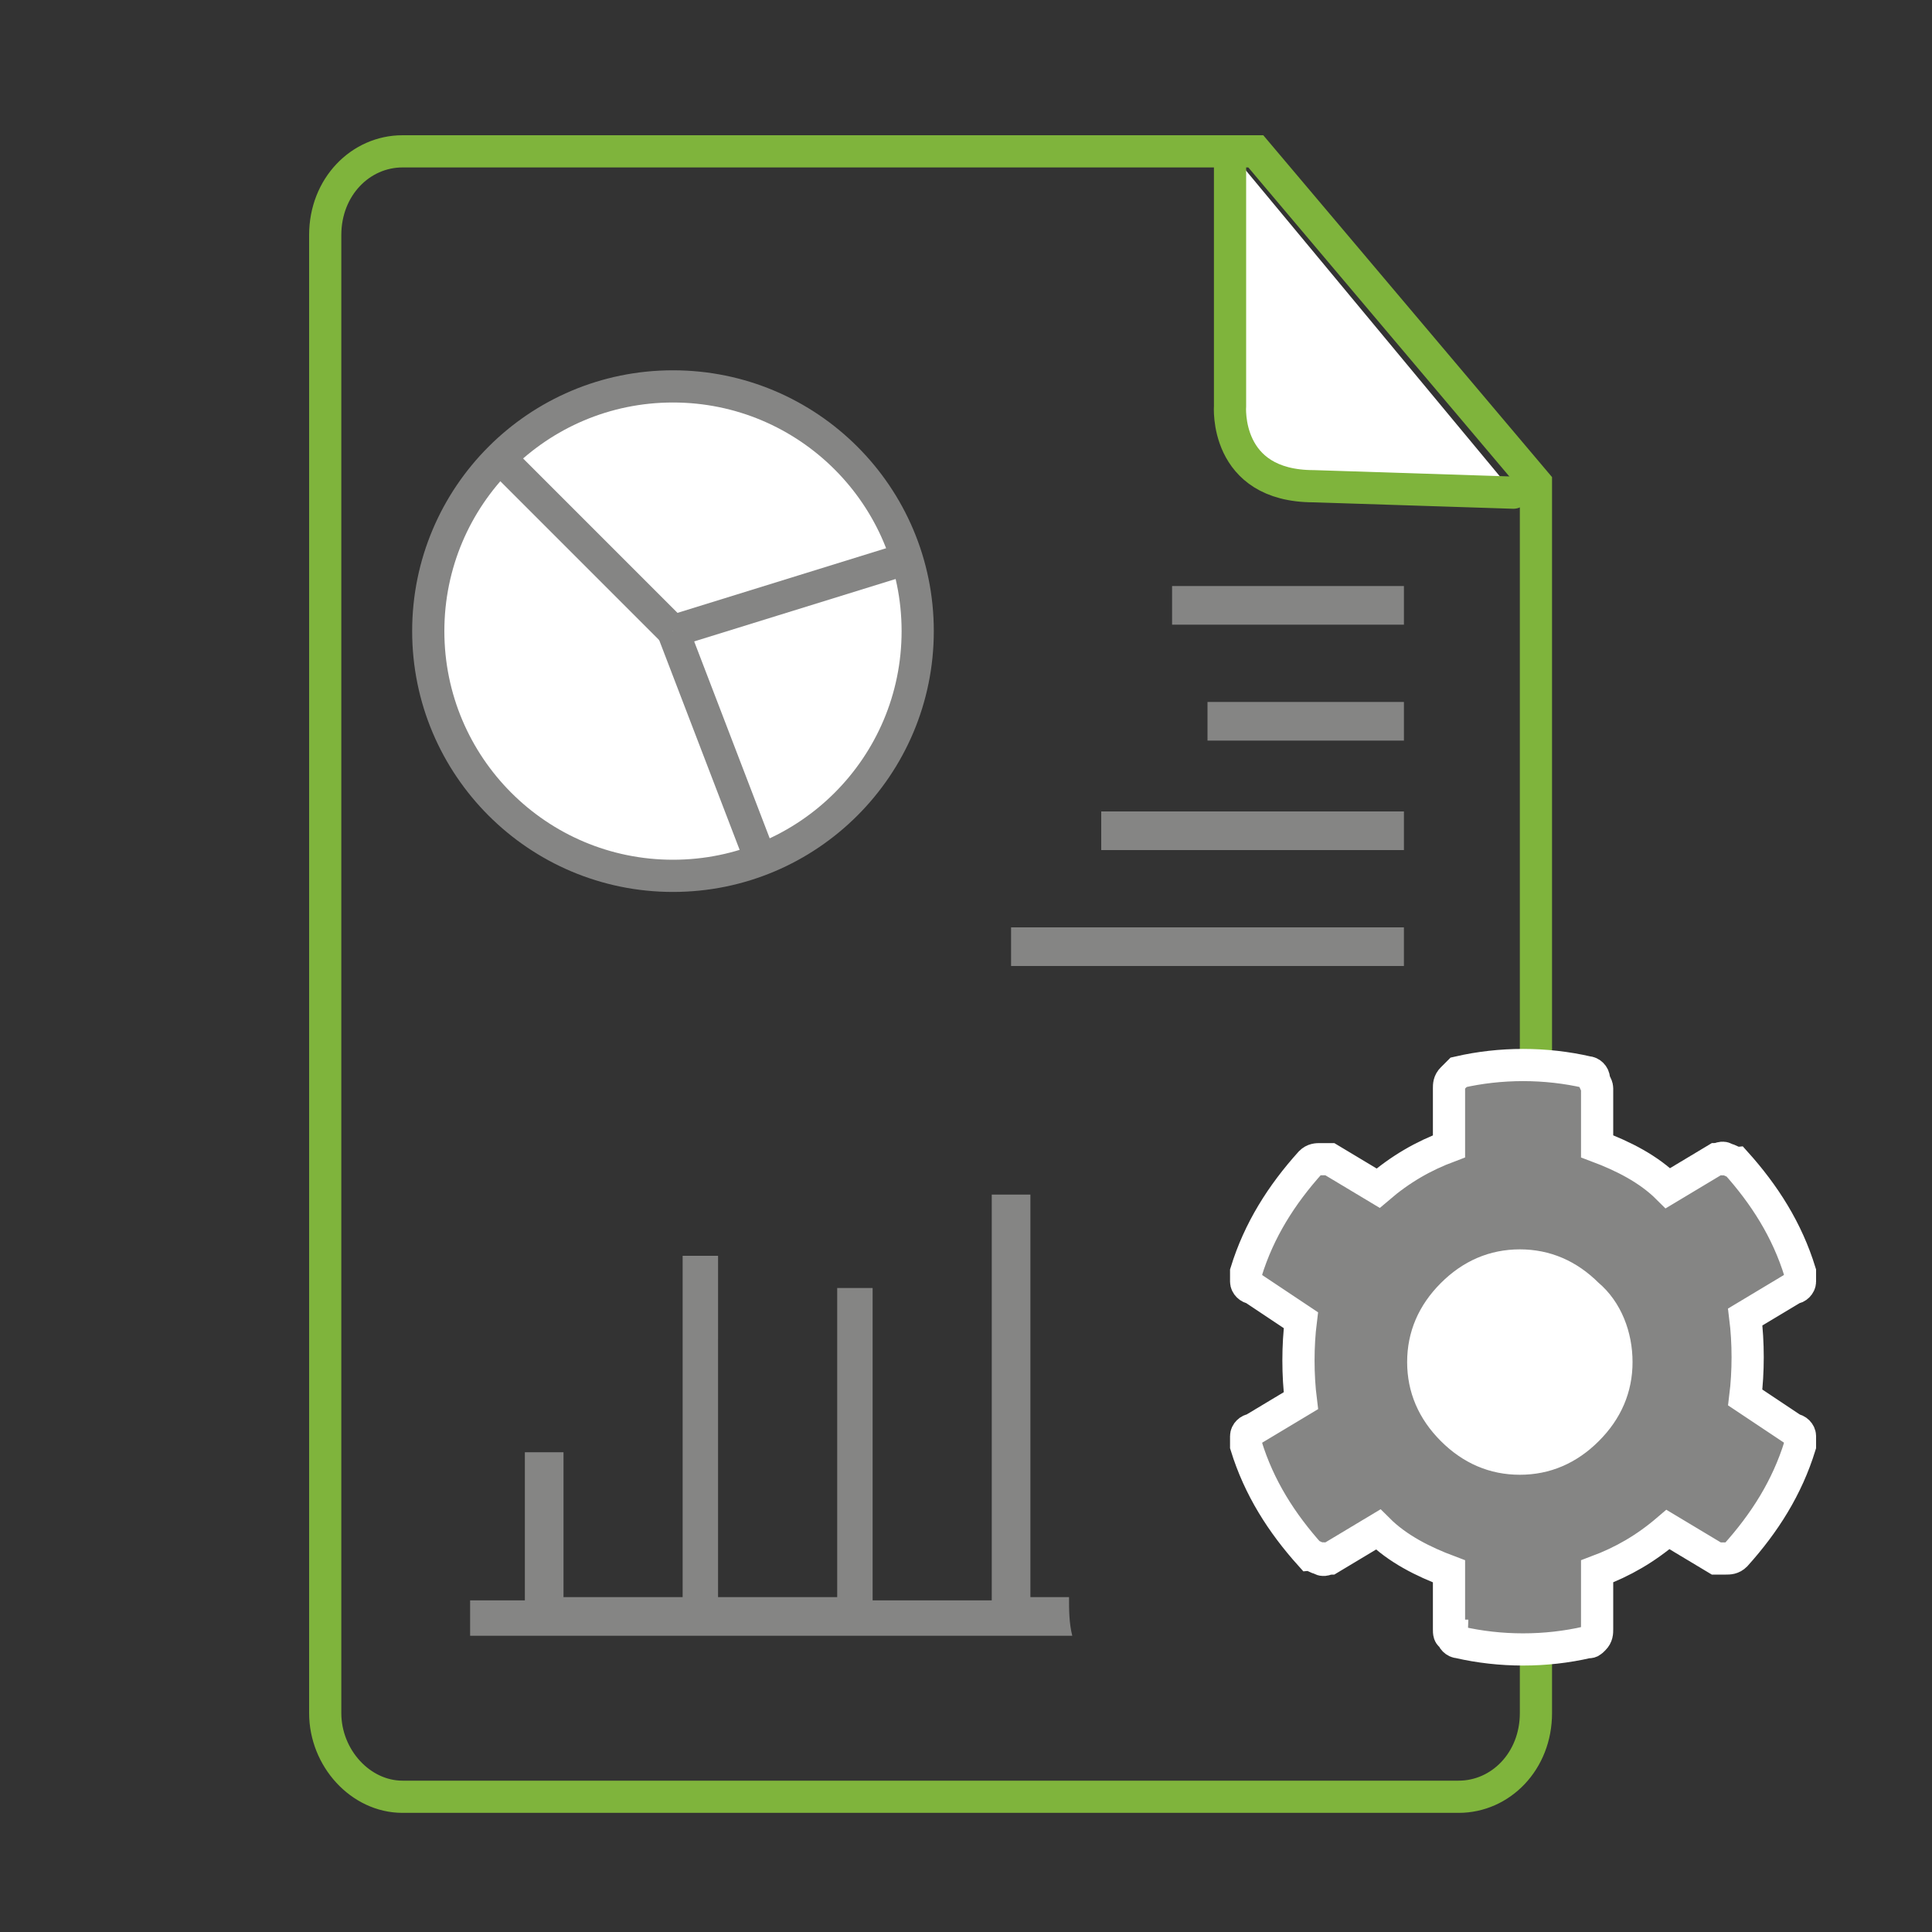
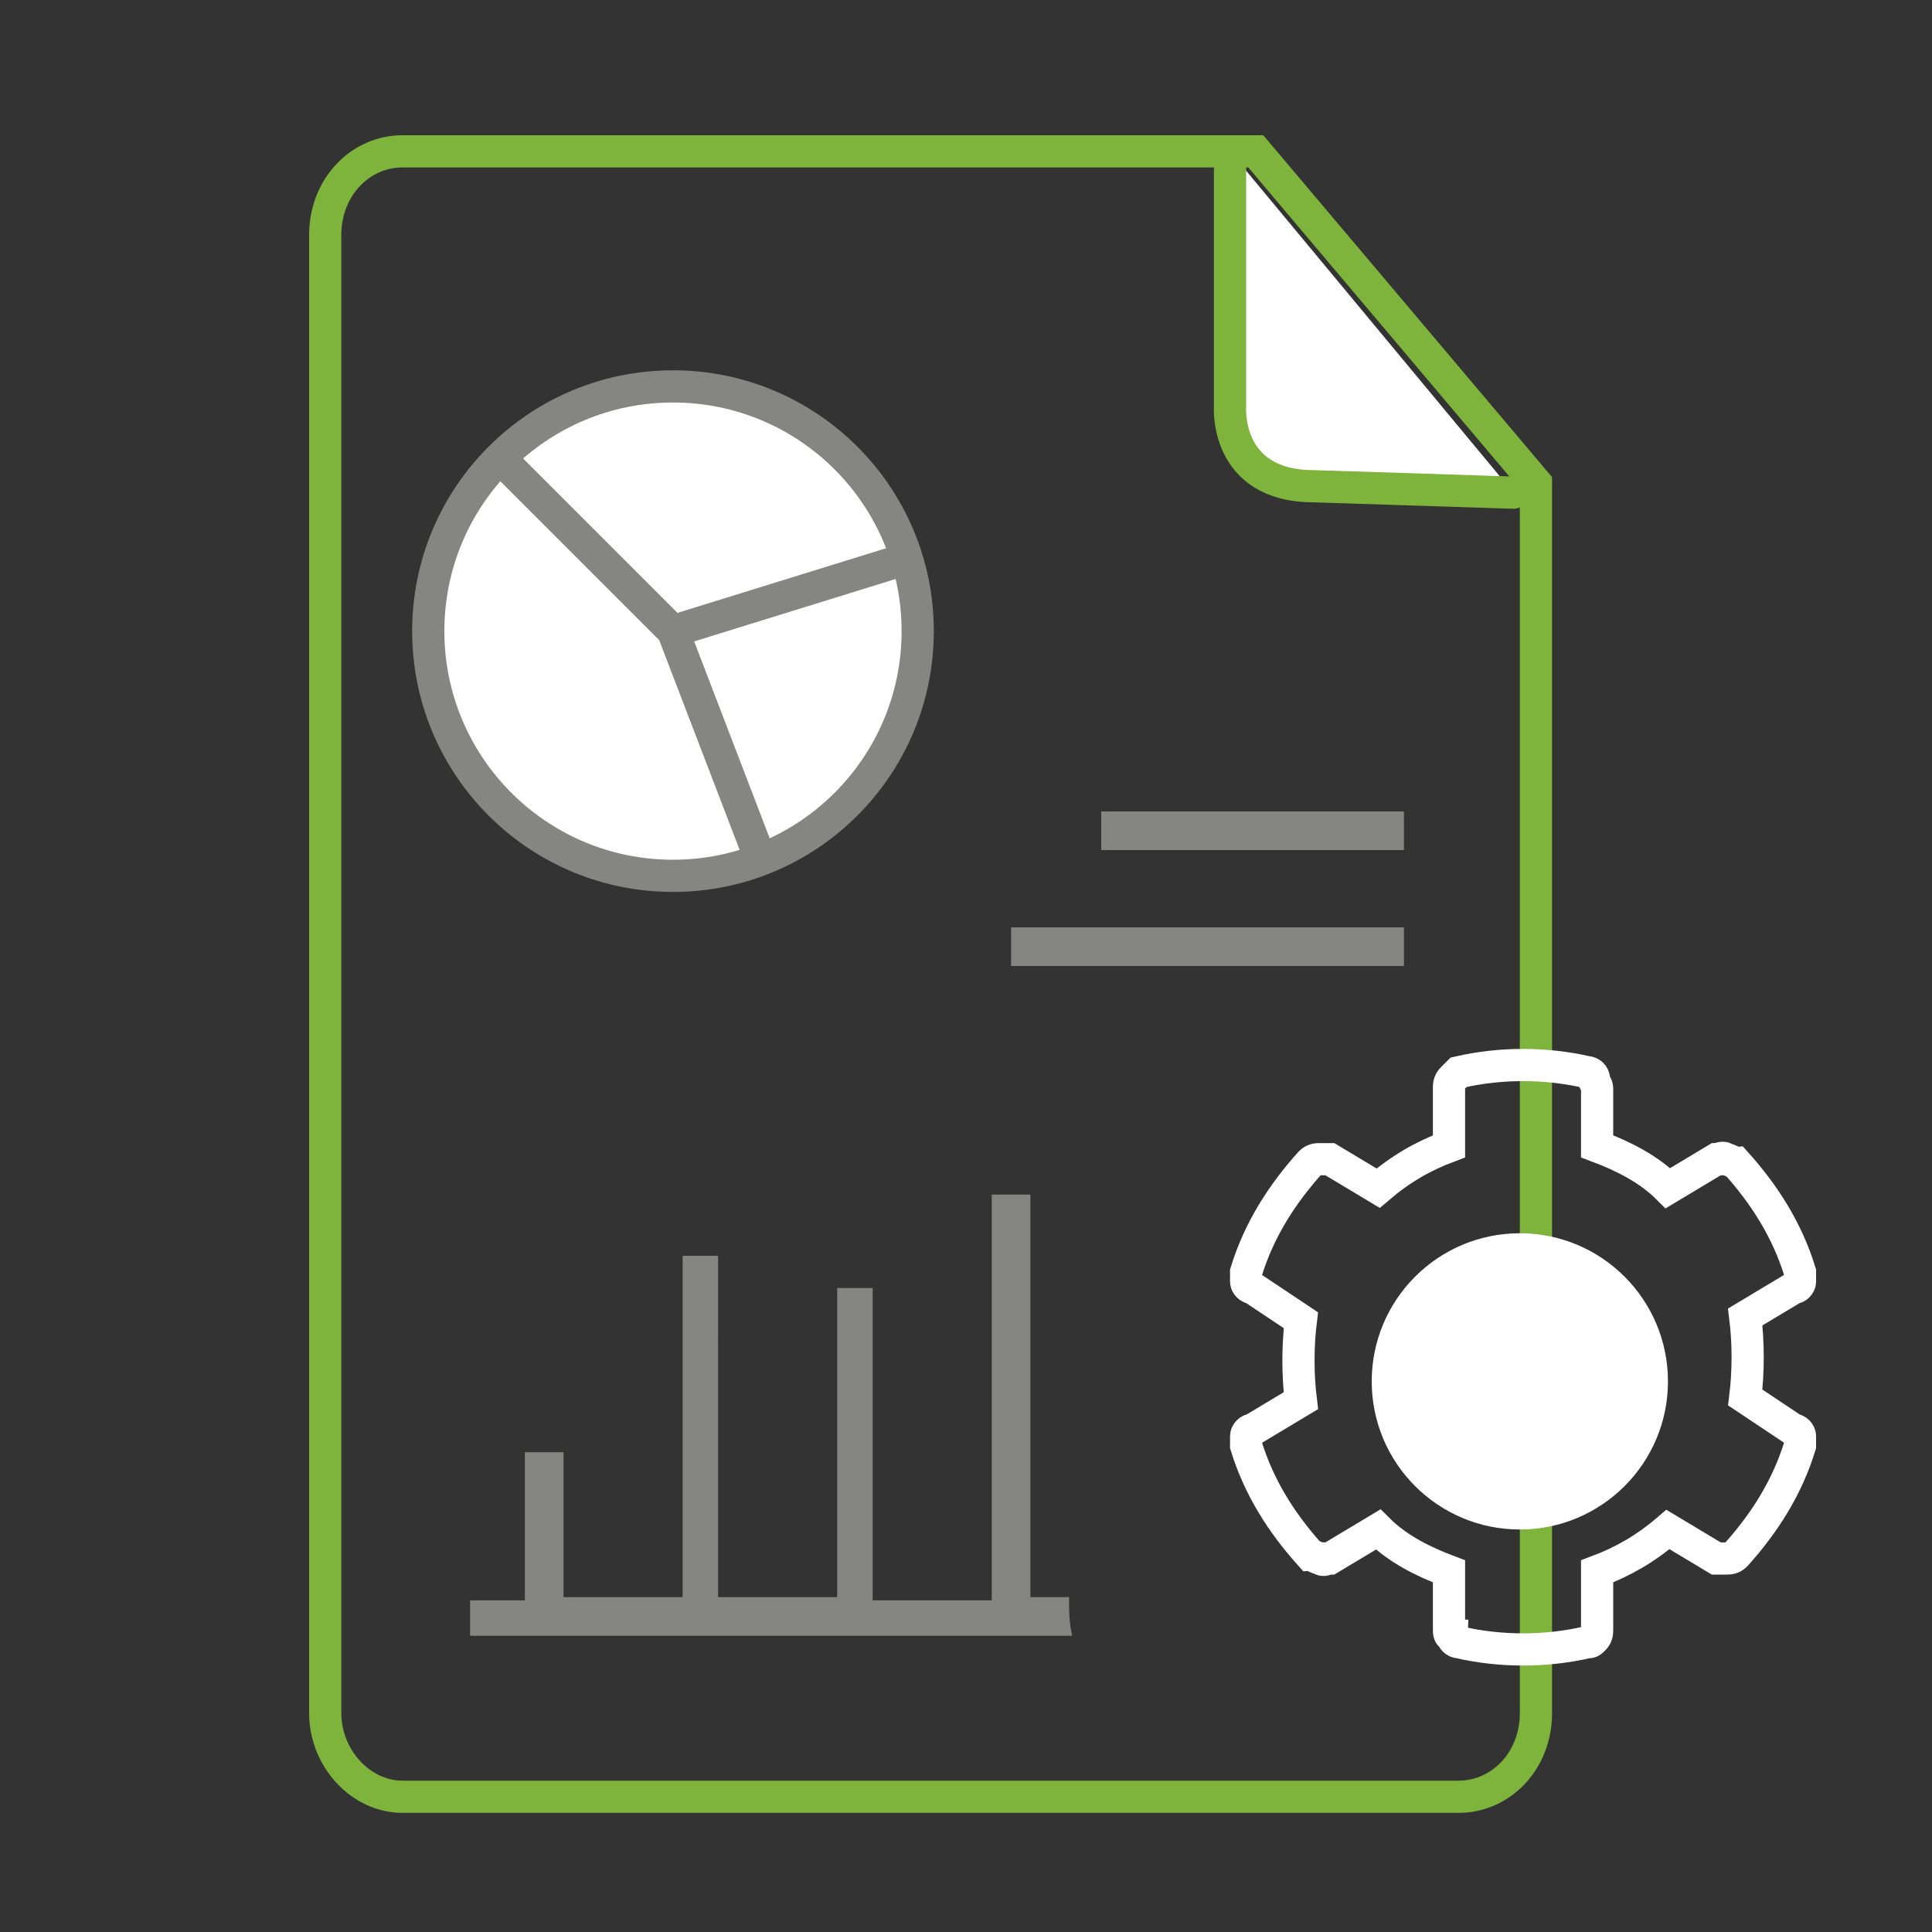
<svg xmlns="http://www.w3.org/2000/svg" version="1.1" id="Layer_1" x="0px" y="0px" viewBox="0 0 60 60" style="enable-background:new 0 0 60 60;" xml:space="preserve">
  <rect x="0" y="0" width="60" height="60" fill="#333333" stroke="none" />
  <style type="text/css">
	.st0{fill:none;stroke:#7FB43C;stroke-miterlimit:10;}
	.st1{fill:#FFFFFF;stroke:#7FB43C;stroke-linecap:round;stroke-miterlimit:10;}
	.st2{fill:#FFFFFF;}
	.st3{enable-background:new    ;}
	.st4{fill:#858584;}
	.st5{fill:none;stroke:#FFFFFF;stroke-miterlimit:10;}
	.st6{fill:#FFFFFF;stroke:#858584;stroke-miterlimit:10;}
	.st7{fill:none;stroke:#858584;stroke-miterlimit:10;}
</style>
  <g>
    <path class="st0" d="M10.1,25.7V7.3c0-1.5,1.1-2.6,2.4-2.6H39L47.7,15v38.2c0,1.5-1.1,2.6-2.4,2.6H12.5c-1.3,0-2.4-1.2-2.4-2.6   V25.4" />
    <path class="st1" d="M38.2,4.7v7.9c0,0-0.2,2.5,2.6,2.5l6.2,0.2" />
  </g>
  <circle class="st2" cx="47.2" cy="42.9" r="4.6" />
  <g>
    <g class="st3">
-       <path class="st4" d="M55.7,44.4c0.1,0,0.2,0.1,0.2,0.2c0,0.1,0,0.2,0,0.3c-0.4,1.3-1.1,2.4-2,3.4c-0.1,0.1-0.2,0.1-0.3,0.1    s-0.2,0-0.3,0l-1.5-0.9c-0.7,0.6-1.4,1-2.2,1.3v1.8c0,0.1,0,0.2-0.1,0.3S49.4,51,49.3,51c-1.3,0.3-2.7,0.3-4,0    c-0.1,0-0.2-0.1-0.2-0.2c-0.1,0-0.1-0.1-0.1-0.2v-1.8c-0.8-0.3-1.6-0.7-2.2-1.3l-1.5,0.9c-0.1,0-0.2,0.1-0.3,0    c-0.1,0-0.2-0.1-0.3-0.1c-0.9-1-1.6-2.1-2-3.4c0-0.1,0-0.2,0-0.3s0.1-0.2,0.2-0.2l1.5-0.9c-0.1-0.8-0.1-1.7,0-2.5l-1.5-1    c-0.1,0-0.2-0.1-0.2-0.2c0-0.1,0-0.2,0-0.3c0.4-1.3,1.1-2.4,2-3.4C40.8,36,40.9,36,41,36s0.2,0,0.3,0l1.5,0.9    c0.7-0.6,1.4-1,2.2-1.3v-1.8c0-0.1,0-0.2,0.1-0.3s0.1-0.1,0.2-0.2c1.3-0.3,2.7-0.3,4,0c0.1,0,0.2,0.1,0.2,0.2s0.1,0.2,0.1,0.3v1.8    c0.8,0.3,1.6,0.7,2.2,1.3l1.5-0.9c0.1,0,0.2-0.1,0.3,0c0.1,0,0.2,0.1,0.3,0.1c0.9,1,1.6,2.1,2,3.4c0,0.1,0,0.2,0,0.3    S55.8,40,55.7,40l-1.5,0.9c0.1,0.8,0.1,1.7,0,2.5L55.7,44.4z M49.3,40.2c-0.6-0.6-1.3-0.9-2.1-0.9s-1.5,0.3-2.1,0.9    s-0.9,1.3-0.9,2.1s0.3,1.5,0.9,2.1s1.3,0.9,2.1,0.9s1.5-0.3,2.1-0.9s0.9-1.3,0.9-2.1S49.9,40.7,49.3,40.2z" />
-     </g>
+       </g>
    <g class="st3">
      <path class="st5" d="M55.7,44.4c0.1,0,0.2,0.1,0.2,0.2c0,0.1,0,0.2,0,0.3c-0.4,1.3-1.1,2.4-2,3.4c-0.1,0.1-0.2,0.1-0.3,0.1    s-0.2,0-0.3,0l-1.5-0.9c-0.7,0.6-1.4,1-2.2,1.3v1.8c0,0.1,0,0.2-0.1,0.3S49.4,51,49.3,51c-1.3,0.3-2.7,0.3-4,0    c-0.1,0-0.2-0.1-0.2-0.2c-0.1,0-0.1-0.1-0.1-0.2v-1.8c-0.8-0.3-1.6-0.7-2.2-1.3l-1.5,0.9c-0.1,0-0.2,0.1-0.3,0    c-0.1,0-0.2-0.1-0.3-0.1c-0.9-1-1.6-2.1-2-3.4c0-0.1,0-0.2,0-0.3s0.1-0.2,0.2-0.2l1.5-0.9c-0.1-0.8-0.1-1.7,0-2.5l-1.5-1    c-0.1,0-0.2-0.1-0.2-0.2c0-0.1,0-0.2,0-0.3c0.4-1.3,1.1-2.4,2-3.4C40.8,36,40.9,36,41,36s0.2,0,0.3,0l1.5,0.9    c0.7-0.6,1.4-1,2.2-1.3v-1.8c0-0.1,0-0.2,0.1-0.3s0.1-0.1,0.2-0.2c1.3-0.3,2.7-0.3,4,0c0.1,0,0.2,0.1,0.2,0.2s0.1,0.2,0.1,0.3v1.8    c0.8,0.3,1.6,0.7,2.2,1.3l1.5-0.9c0.1,0,0.2-0.1,0.3,0c0.1,0,0.2,0.1,0.3,0.1c0.9,1,1.6,2.1,2,3.4c0,0.1,0,0.2,0,0.3    S55.8,40,55.7,40l-1.5,0.9c0.1,0.8,0.1,1.7,0,2.5L55.7,44.4z M49.3,40.2c-0.6-0.6-1.3-0.9-2.1-0.9s-1.5,0.3-2.1,0.9    s-0.9,1.3-0.9,2.1s0.3,1.5,0.9,2.1s1.3,0.9,2.1,0.9s1.5-0.3,2.1-0.9s0.9-1.3,0.9-2.1S49.9,40.7,49.3,40.2z" />
    </g>
  </g>
  <path class="st4" d="M22.3,41.6v8H26V40h1.1v9.7h3.7V37.1H32v12.5h1.2c0,0.4,0,0.8,0.1,1.2H14.6v-1.1h1.7v-4.6h1.2v4.5h3.7V39h1.1  L22.3,41.6z" />
  <g>
    <g>
      <circle class="st6" cx="20.9" cy="19.6" r="7.6" />
      <line class="st7" x1="23.7" y1="26.9" x2="20.9" y2="19.6" />
      <line class="st7" x1="15.7" y1="14.4" x2="20.9" y2="19.6" />
      <line class="st7" x1="20.9" y1="19.6" x2="28" y2="17.4" />
    </g>
  </g>
  <g>
    <g>
      <path class="st4" d="M31.4,30c0-0.4,0-0.8,0-1.2c4.1,0,8.1,0,12.2,0c0,0.4,0,0.8,0,1.2C39.5,30,35.5,30,31.4,30z" />
      <path class="st4" d="M43.6,25.2c0,0.4,0,0.8,0,1.2c-3.1,0-6.2,0-9.4,0c0-0.4,0-0.8,0-1.2C37.3,25.2,40.5,25.2,43.6,25.2z" />
-       <path class="st4" d="M43.6,18.2c0,0.4,0,0.8,0,1.2c-2.4,0-4.8,0-7.2,0c0-0.4,0-0.8,0-1.2C38.8,18.2,41.2,18.2,43.6,18.2z" />
-       <path class="st4" d="M43.6,21.8c0,0.4,0,0.8,0,1.2c-2,0-4.1,0-6.1,0c0-0.4,0-0.8,0-1.2C39.6,21.8,41.6,21.8,43.6,21.8z" />
    </g>
  </g>
</svg>